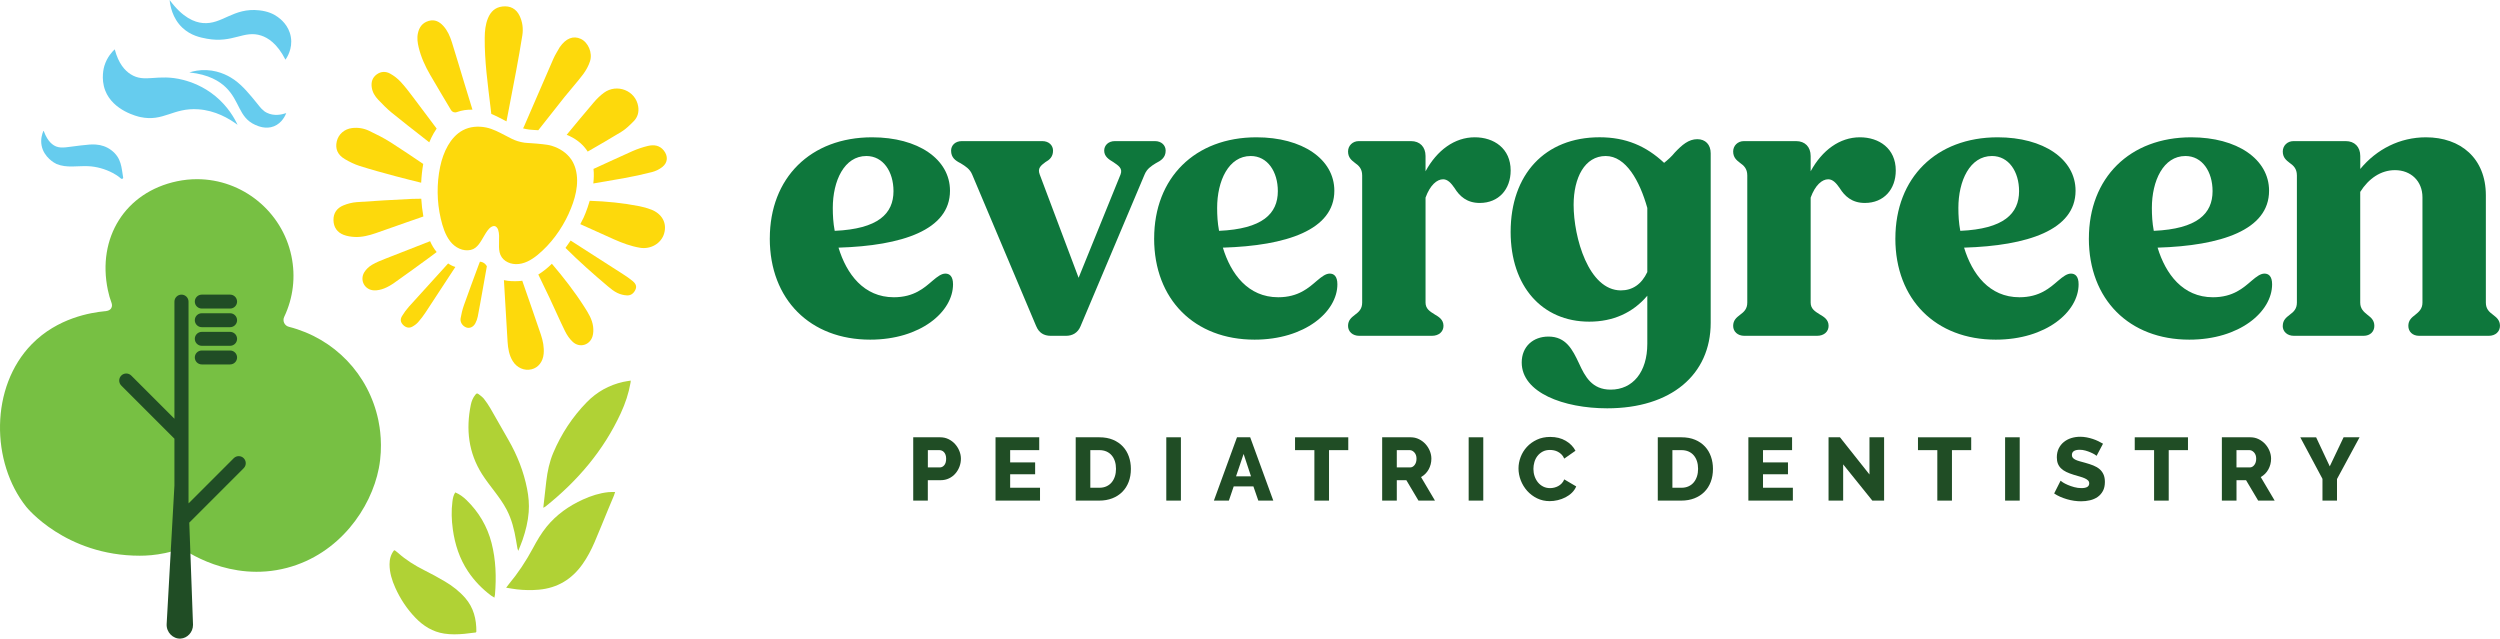
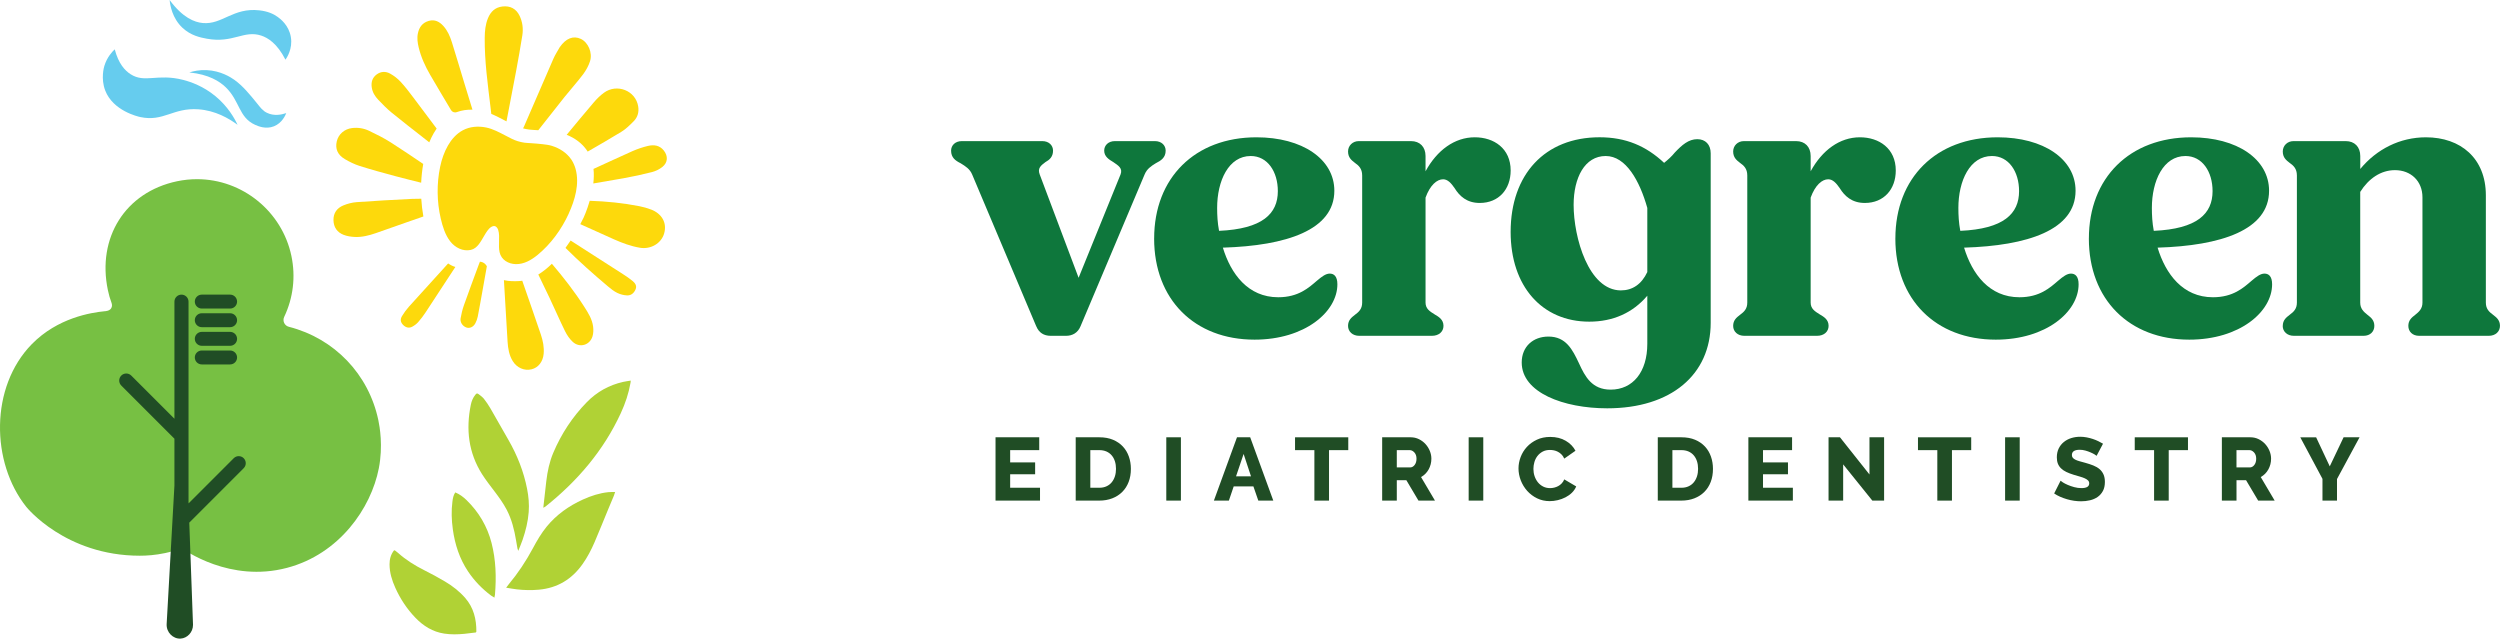
<svg xmlns="http://www.w3.org/2000/svg" id="Layer_2" viewBox="0 0 175.869 44.925">
  <g id="Components">
    <g id="_6f99fed0-0673-43c6-9ba4-802180863ceb_1">
-       <path d="M54.154,16.776c0-4.271,2.873-7.117,7.197-7.117,3.223,0,5.479,1.531,5.479,3.76,0,2.766-3.384,3.867-7.842,4.002.564,1.853,1.772,3.49,3.894,3.49,1.423,0,2.148-.671,2.712-1.154.376-.322.644-.51.913-.51.295,0,.537.188.537.752,0,1.934-2.283,3.894-5.828,3.894-4.216,0-7.063-2.819-7.063-7.116ZM58.719,16.239c3.062-.135,4.136-1.209,4.136-2.793,0-1.37-.725-2.471-1.907-2.471-1.558,0-2.363,1.745-2.363,3.652,0,.51.027,1.047.134,1.611Z" style="fill:#0e773c; stroke-width:0px;" />
      <path d="M72.896,22.952l-4.512-10.688c-.161-.377-.457-.565-.806-.779-.376-.188-.671-.402-.671-.887,0-.375.295-.671.752-.671h5.667c.457,0,.752.296.752.671,0,.43-.242.644-.537.807-.322.241-.564.43-.403.859l2.739,7.277,2.954-7.277c.161-.43-.161-.618-.51-.859-.322-.189-.644-.403-.644-.807,0-.375.295-.671.752-.671h2.82c.457,0,.752.296.752.671,0,.484-.322.699-.698.887-.349.215-.618.402-.779.779l-4.512,10.688c-.188.457-.564.672-1.02.672h-1.074c-.483,0-.833-.215-1.02-.672Z" style="fill:#0e773c; stroke-width:0px;" />
      <path d="M81.192,16.776c0-4.271,2.873-7.117,7.197-7.117,3.223,0,5.479,1.531,5.479,3.76,0,2.766-3.384,3.867-7.842,4.002.564,1.853,1.772,3.49,3.894,3.49,1.423,0,2.148-.671,2.712-1.154.376-.322.644-.51.913-.51.295,0,.537.188.537.752,0,1.934-2.283,3.894-5.828,3.894-4.216,0-7.063-2.819-7.063-7.116ZM85.757,16.239c3.062-.135,4.136-1.209,4.136-2.793,0-1.37-.725-2.471-1.907-2.471-1.558,0-2.363,1.745-2.363,3.652,0,.51.027,1.047.134,1.611Z" style="fill:#0e773c; stroke-width:0px;" />
      <path d="M94.832,22.925c0-.403.242-.591.483-.778.295-.215.51-.43.51-.859v-8.943c0-.483-.242-.698-.51-.887-.242-.188-.483-.375-.483-.805,0-.403.322-.726.752-.726h3.679c.618,0,1.02.403,1.02,1.048v1.074c.806-1.478,2.041-2.391,3.464-2.391,1.343,0,2.524.779,2.524,2.336,0,1.316-.833,2.283-2.175,2.283-.913,0-1.423-.483-1.772-1.047-.242-.35-.483-.618-.806-.618-.43,0-.913.403-1.235,1.289v7.386c0,.43.295.617.644.832.269.161.618.35.618.806,0,.403-.322.698-.806.698h-5.129c-.457,0-.779-.295-.779-.698Z" style="fill:#0e773c; stroke-width:0px;" />
      <path d="M107.049,25.503c0-1.128.806-1.826,1.88-1.826,1.235,0,1.692.913,2.148,1.88.43.94.913,1.853,2.229,1.853,1.558,0,2.578-1.236,2.578-3.223v-3.385c-1.02,1.209-2.417,1.826-4.082,1.826-3.33,0-5.532-2.497-5.532-6.311,0-4.055,2.417-6.66,6.257-6.66,1.853,0,3.276.617,4.539,1.799.269-.215.537-.456.752-.725.51-.537.967-.94,1.585-.94.564,0,.94.375.94.993v11.924c0,3.652-2.793,6.016-7.278,6.016-3.062,0-6.016-1.101-6.016-3.223ZM114.031,20.428c.806,0,1.45-.43,1.853-1.289v-4.512c-.537-1.907-1.504-3.652-2.927-3.652-1.477,0-2.256,1.53-2.256,3.438,0,2.282,1.047,6.016,3.33,6.016Z" style="fill:#0e773c; stroke-width:0px;" />
      <path d="M121.924,22.925c0-.403.242-.591.483-.778.295-.215.51-.43.51-.859v-8.943c0-.483-.242-.698-.51-.887-.242-.188-.483-.375-.483-.805,0-.403.322-.726.752-.726h3.679c.618,0,1.02.403,1.02,1.048v1.074c.806-1.478,2.041-2.391,3.464-2.391,1.343,0,2.524.779,2.524,2.336,0,1.316-.833,2.283-2.175,2.283-.913,0-1.423-.483-1.772-1.047-.242-.35-.483-.618-.806-.618-.43,0-.913.403-1.235,1.289v7.386c0,.43.295.617.644.832.269.161.618.35.618.806,0,.403-.322.698-.806.698h-5.129c-.457,0-.779-.295-.779-.698Z" style="fill:#0e773c; stroke-width:0px;" />
      <path d="M133.335,16.776c0-4.271,2.873-7.117,7.197-7.117,3.223,0,5.479,1.531,5.479,3.76,0,2.766-3.384,3.867-7.842,4.002.564,1.853,1.772,3.49,3.894,3.49,1.423,0,2.148-.671,2.712-1.154.376-.322.644-.51.913-.51.295,0,.537.188.537.752,0,1.934-2.283,3.894-5.828,3.894-4.216,0-7.063-2.819-7.063-7.116ZM137.901,16.239c3.062-.135,4.136-1.209,4.136-2.793,0-1.37-.725-2.471-1.907-2.471-1.558,0-2.363,1.745-2.363,3.652,0,.51.027,1.047.134,1.611Z" style="fill:#0e773c; stroke-width:0px;" />
      <path d="M146.948,16.776c0-4.271,2.873-7.117,7.197-7.117,3.223,0,5.479,1.531,5.479,3.76,0,2.766-3.384,3.867-7.842,4.002.564,1.853,1.772,3.49,3.894,3.49,1.423,0,2.148-.671,2.712-1.154.376-.322.644-.51.913-.51.295,0,.537.188.537.752,0,1.934-2.283,3.894-5.828,3.894-4.216,0-7.063-2.819-7.063-7.116ZM151.513,16.239c3.062-.135,4.136-1.209,4.136-2.793,0-1.37-.725-2.471-1.907-2.471-1.558,0-2.363,1.745-2.363,3.652,0,.51.027,1.047.134,1.611Z" style="fill:#0e773c; stroke-width:0px;" />
      <path d="M160.588,22.925c0-.403.242-.591.483-.778.295-.215.51-.43.51-.859v-8.943c0-.483-.242-.698-.51-.887-.242-.188-.483-.375-.483-.805,0-.403.322-.726.752-.726h3.679c.618,0,1.02.403,1.02,1.048v.912c1.155-1.397,2.793-2.228,4.619-2.228,2.444,0,4.216,1.477,4.216,4.082v7.547c0,.43.215.644.51.859.242.188.483.375.483.778s-.322.698-.779.698h-4.915c-.457,0-.752-.295-.752-.698s.242-.591.483-.778c.269-.215.51-.43.51-.859v-7.412c0-1.129-.806-1.907-1.934-1.907-.994,0-1.853.591-2.444,1.53v7.789c0,.43.242.644.51.859.242.188.483.375.483.778s-.295.698-.752.698h-4.915c-.457,0-.779-.295-.779-.698Z" style="fill:#0e773c; stroke-width:0px;" />
-       <path d="M64.243,35.216v-4.454h1.9c.213,0,.409.044.586.132s.331.203.458.345c.127.143.228.304.301.483s.11.361.11.546c0,.196-.035.385-.103.565-.069.18-.166.341-.289.482-.123.143-.273.256-.449.339-.176.084-.37.126-.584.126h-.903v1.437h-1.028ZM65.272,32.882h.841c.121,0,.226-.052.314-.156s.132-.258.132-.458c0-.104-.014-.194-.041-.27-.027-.076-.064-.139-.11-.189-.046-.051-.099-.087-.157-.11-.059-.022-.117-.034-.176-.034h-.803v1.217Z" style="fill:#204d25; stroke-width:0px;" />
      <path d="M73.163,34.313v.903h-3.13v-4.454h3.074v.903h-2.045v.866h1.757v.834h-1.757v.947h2.102Z" style="fill:#204d25; stroke-width:0px;" />
      <path d="M75.673,35.216v-4.454h1.662c.368,0,.69.059.966.176.276.117.507.276.693.477.186.201.326.436.42.706.094.27.141.557.141.862,0,.339-.052.645-.157.919-.105.274-.254.508-.449.702-.194.195-.429.346-.703.452s-.578.16-.913.16h-1.662ZM78.508,32.983c0-.196-.026-.375-.078-.536s-.129-.3-.229-.417c-.101-.117-.224-.207-.37-.271-.146-.062-.311-.094-.496-.094h-.634v2.647h.634c.188,0,.355-.033.502-.101.146-.066.269-.16.367-.279s.174-.259.226-.42.078-.338.078-.53Z" style="fill:#204d25; stroke-width:0px;" />
      <path d="M82.046,35.216v-4.454h1.028v4.454h-1.028Z" style="fill:#204d25; stroke-width:0px;" />
      <path d="M87.02,30.762h.928l1.625,4.454h-1.054l-.345-.998h-1.386l-.339.998h-1.054l1.625-4.454ZM88.005,33.51l-.52-1.575-.533,1.575h1.054Z" style="fill:#204d25; stroke-width:0px;" />
      <path d="M94.848,31.666h-1.355v3.551h-1.029v-3.551h-1.361v-.903h3.745v.903Z" style="fill:#204d25; stroke-width:0px;" />
      <path d="M97.232,35.216v-4.454h2.007c.209,0,.402.044.58.132s.332.203.461.345c.13.143.231.304.304.483s.11.361.11.546c0,.138-.017.271-.05.398-.033.127-.082.247-.144.36-.063.113-.139.214-.229.305-.09.09-.191.166-.304.229l.979,1.656h-1.161l-.853-1.437h-.671v1.437h-1.028ZM98.261,32.882h.941c.121,0,.226-.058.314-.172.088-.115.132-.263.132-.442,0-.185-.05-.33-.151-.44-.1-.108-.209-.163-.326-.163h-.91v1.217Z" style="fill:#204d25; stroke-width:0px;" />
      <path d="M103.317,35.216v-4.454h1.028v4.454h-1.028Z" style="fill:#204d25; stroke-width:0px;" />
      <path d="M106.823,32.952c0-.268.05-.534.15-.8.101-.266.247-.503.439-.712.192-.209.427-.379.703-.508.276-.13.59-.195.941-.195.418,0,.781.091,1.088.271.308.18.537.414.687.702l-.79.552c-.05-.117-.114-.214-.191-.291-.077-.078-.162-.141-.254-.189s-.186-.082-.282-.101-.19-.028-.282-.028c-.197,0-.368.04-.514.119-.146.08-.268.183-.364.308-.096.126-.167.268-.213.427-.046.159-.069.319-.069.482,0,.176.027.346.082.509.055.163.133.307.235.433.102.125.226.225.37.298s.306.109.486.109c.092,0,.187-.011.285-.034.098-.022.192-.059.282-.106s.173-.11.248-.189c.075-.077.136-.172.182-.285l.841.495c-.067.163-.167.31-.298.44-.132.13-.284.238-.455.326s-.353.155-.546.201-.38.068-.565.068c-.322,0-.618-.065-.888-.197-.27-.132-.501-.307-.696-.523-.194-.218-.345-.465-.452-.74-.106-.276-.16-.557-.16-.841Z" style="fill:#204d25; stroke-width:0px;" />
      <path d="M116.621,35.216v-4.454h1.662c.368,0,.69.059.966.176.276.117.507.276.693.477.186.201.326.436.42.706.094.27.141.557.141.862,0,.339-.052.645-.157.919-.105.274-.254.508-.449.702-.194.195-.429.346-.703.452s-.578.16-.913.16h-1.662ZM119.456,32.983c0-.196-.026-.375-.078-.536s-.129-.3-.229-.417c-.101-.117-.224-.207-.37-.271-.146-.062-.311-.094-.496-.094h-.634v2.647h.634c.188,0,.355-.033.502-.101.146-.066.269-.16.367-.279s.174-.259.226-.42.078-.338.078-.53Z" style="fill:#204d25; stroke-width:0px;" />
      <path d="M126.124,34.313v.903h-3.13v-4.454h3.074v.903h-2.045v.866h1.757v.834h-1.757v.947h2.102Z" style="fill:#204d25; stroke-width:0px;" />
      <path d="M129.662,32.669v2.547h-1.028v-4.454h.803l2.076,2.616v-2.616h1.029v4.454h-.828l-2.051-2.547Z" style="fill:#204d25; stroke-width:0px;" />
      <path d="M138.67,31.666h-1.355v3.551h-1.029v-3.551h-1.361v-.903h3.745v.903Z" style="fill:#204d25; stroke-width:0px;" />
      <path d="M141.054,35.216v-4.454h1.028v4.454h-1.028Z" style="fill:#204d25; stroke-width:0px;" />
      <path d="M147.49,32.067c-.012-.017-.056-.048-.131-.094-.076-.046-.169-.095-.283-.144-.113-.05-.236-.094-.37-.132-.134-.037-.268-.057-.401-.057-.368,0-.552.124-.552.37,0,.075.019.139.06.189.04.05.098.096.176.135.077.04.174.076.291.11.117.033.253.07.408.112.213.059.406.122.577.191s.317.155.436.257c.119.102.211.228.276.374s.097.321.097.526c0,.251-.047.464-.141.637-.094.174-.219.314-.373.421-.155.106-.333.184-.533.231s-.408.072-.621.072c-.163,0-.331-.013-.502-.037-.171-.025-.339-.062-.502-.11s-.321-.105-.474-.172c-.152-.067-.293-.144-.423-.232l.452-.897c.017.021.071.06.163.119.092.059.206.117.342.176.136.059.288.111.455.157.167.046.336.068.508.068.364,0,.546-.11.546-.332,0-.084-.027-.152-.082-.207s-.13-.103-.226-.147c-.097-.044-.21-.085-.342-.122-.131-.038-.275-.079-.43-.126-.205-.062-.382-.13-.533-.203-.15-.073-.275-.158-.373-.255-.098-.096-.171-.207-.22-.332-.048-.125-.072-.272-.072-.44,0-.233.044-.44.131-.621.088-.18.207-.331.358-.454.15-.123.325-.217.523-.279.199-.062.409-.094.631-.094.154,0,.307.015.458.044.151.029.295.066.433.112.138.046.267.099.386.157s.229.117.329.176l-.452.853Z" style="fill:#204d25; stroke-width:0px;" />
      <path d="M153.919,31.666h-1.355v3.551h-1.029v-3.551h-1.361v-.903h3.745v.903Z" style="fill:#204d25; stroke-width:0px;" />
      <path d="M156.303,35.216v-4.454h2.007c.209,0,.402.044.58.132s.332.203.461.345c.13.143.231.304.304.483s.11.361.11.546c0,.138-.017.271-.05.398-.033.127-.082.247-.144.36-.063.113-.139.214-.229.305-.09.09-.191.166-.304.229l.979,1.656h-1.161l-.853-1.437h-.671v1.437h-1.028ZM157.331,32.882h.941c.121,0,.226-.058.314-.172.088-.115.132-.263.132-.442,0-.185-.05-.33-.151-.44-.1-.108-.209-.163-.326-.163h-.91v1.217Z" style="fill:#204d25; stroke-width:0px;" />
      <path d="M162.933,30.762l.96,2.045.973-2.045h1.123l-1.587,2.936v1.519h-1.022v-1.531l-1.562-2.923h1.117Z" style="fill:#204d25; stroke-width:0px;" />
      <path d="M43.273,34.61c-.18.004-.331-.003-.479.013-.625.065-1.214.258-1.784.516-.988.449-1.857,1.059-2.549,1.904-.386.471-.691.998-.977,1.532-.483.901-1.044,1.747-1.699,2.532-.053.064-.101.132-.179.236.278.044.51.089.744.116.518.061,1.036.071,1.557.024,1.309-.117,2.323-.735,3.075-1.8.339-.48.611-.998.842-1.536.33-.77.642-1.548.962-2.323.133-.32.269-.639.402-.959.03-.072.05-.147.085-.255Z" style="fill:#b0d235; stroke-width:0px;" />
      <path d="M44.373,26.774c-.202.034-.373.054-.54.092-.986.224-1.84.697-2.544,1.417-1.017,1.039-1.804,2.237-2.37,3.577-.269.637-.409,1.311-.489,1.996-.067.567-.128,1.135-.192,1.702-.005.041-.009.082-.017.162.075-.043.124-.064.164-.096,2.247-1.796,4.074-3.931,5.287-6.56.317-.686.556-1.397.685-2.143.006-.035.008-.07.016-.148Z" style="fill:#b0d235; stroke-width:0px;" />
      <path d="M36.459,38.752c.114-.29.222-.533.307-.785.215-.631.376-1.274.427-1.943.043-.553-.008-1.097-.114-1.638-.24-1.218-.69-2.355-1.307-3.43-.425-.74-.841-1.485-1.27-2.223-.134-.231-.284-.454-.449-.664-.101-.128-.236-.232-.369-.331-.12-.089-.156-.077-.252.042-.161.202-.258.438-.309.687-.357,1.733-.169,3.383.794,4.899.263.414.569.802.865,1.194.314.416.621.835.863,1.3.352.676.534,1.402.657,2.147.032.193.065.385.1.577.007.04.026.079.056.167Z" style="fill:#b0d235; stroke-width:0px;" />
      <path d="M27.724,38.708c-.233.295-.322.632-.321.993.002.582.17,1.127.407,1.651.354.784.822,1.494,1.421,2.113.557.576,1.21.983,2.016,1.107.474.073.952.061,1.427.016.273-.026.544-.064.8-.095.022-.032.037-.044.037-.056.006-.879-.191-1.689-.784-2.371-.408-.469-.895-.844-1.425-1.159-.478-.284-.969-.549-1.466-.798-.663-.333-1.285-.723-1.839-1.218-.065-.058-.135-.109-.203-.162-.011-.008-.027-.008-.07-.02Z" style="fill:#b0d235; stroke-width:0px;" />
      <path d="M34.779,42.042c.019-.095.036-.15.041-.205.102-1.225.067-2.443-.24-3.639-.3-1.169-.895-2.175-1.76-3.017-.228-.222-.482-.412-.792-.542-.135.195-.171.416-.2.634-.085.656-.063,1.313.028,1.968.147,1.06.469,2.057,1.067,2.953.442.662.988,1.227,1.625,1.704.062.046.132.083.231.144Z" style="fill:#b0d235; stroke-width:0px;" />
      <path d="M34.562,8.012c0,.001.001.001.001.001.344.143.675.323,1.0.49.023.012.046.024.069.036.003-.018.005-.037.008-.055.223-1.17.454-2.339.672-3.51.154-.828.302-1.657.433-2.489.074-.472.014-.94-.194-1.375-.238-.498-.66-.718-1.21-.653-.511.06-.824.366-1.012.819-.182.441-.226.908-.23,1.38-.015,1.643.213,3.265.408,4.891.019.155.037.31.054.466Z" style="fill:#fdd90c; stroke-width:0px;" />
      <path d="M30.263,5.267c.482.83.974,1.654,1.466,2.478.083.138.252.198.403.142.352-.13.726-.183,1.102-.172.001,0,.002-.001.002-.002-.193-.629-.385-1.252-.575-1.875-.291-.955-.571-1.914-.872-2.866-.131-.413-.301-.816-.599-1.144-.276-.303-.601-.48-1.028-.358-.442.127-.672.439-.764.873-.072.339-.023.671.057,1.0.166.685.457,1.32.808,1.925Z" style="fill:#fdd90c; stroke-width:0px;" />
      <path d="M26.612,7.021c.299.313.603.627.937.9.774.633,1.567,1.242,2.353,1.86.098.077.196.154.294.231.001.001.002 0.0.003-.001.091-.223.196-.44.316-.648.062-.108.129-.214.201-.317 0-.001 0-.001,0-.002-.549-.734-1.097-1.468-1.65-2.199-.283-.375-.567-.752-.886-1.094-.21-.225-.465-.423-.734-.572-.311-.172-.654-.163-.955.062-.299.225-.391.537-.341.898.048.349.227.636.462.882Z" style="fill:#fdd90c; stroke-width:0px;" />
      <path d="M24.257,11.192c.33.194.682.368,1.045.483.837.264,1.685.496,2.533.723.596.159,1.194.308,1.792.456.001 0.0.002-.001.002-.002.02-.442.068-.883.144-1.318 0-.001-0-.001-.001-.002-.758-.511-1.516-1.025-2.286-1.516-.485-.309-1.005-.568-1.525-.816-.373-.178-.781-.242-1.198-.191-.536.066-.956.436-1.072.936-.12.517.055.946.567,1.246Z" style="fill:#fdd90c; stroke-width:0px;" />
      <path d="M41.751,11.884c.037.334.026.68-.013,1.02-0.0.001.001.002.002.002.706-.118,1.412-.238,2.117-.365.674-.121,1.346-.266,2.01-.436.26-.067.524-.197.733-.364.387-.309.404-.766.096-1.154-.295-.37-.697-.421-1.113-.322-.372.089-.742.213-1.092.368-.917.407-1.825.834-2.738,1.249-.001 0-.001.001-.001.002Z" style="fill:#fdd90c; stroke-width:0px;" />
      <path d="M37.198,9.112c.184.024.371.029.556.042.037.003.074.005.112.008.001,0,.001-0.0.002-.001.621-.79,1.241-1.583,1.869-2.367.422-.526.877-1.026,1.282-1.565.206-.274.381-.592.487-.917.195-.602-.134-1.338-.649-1.577-.528-.244-1.041-.043-1.477.581-.005.007-.009.014-.013.021-.146.263-.314.516-.434.79-.695,1.587-1.379,3.18-2.068,4.77-.02.046-.044.09-.067.132-.001.001,0,.002.001.003.132.034.265.062.4.079Z" style="fill:#fdd90c; stroke-width:0px;" />
      <path d="M41.295,10.591l.004.005c.001.002.003.004.004.006.013.02.026.041.038.061.001.001.002.001.002.001.793-.456,1.585-.914,2.365-1.39.324-.197.605-.476.874-.749.275-.279.377-.636.315-1.031-.175-1.123-1.496-1.639-2.413-.968-.259.189-.494.422-.703.665-.649.755-1.279,1.526-1.916,2.291-.001.001-0.0.002.001.003.571.226,1.08.592,1.429,1.106Z" style="fill:#fdd90c; stroke-width:0px;" />
-       <path d="M30.716,17.729c-.201-.25-.345-.496-.459-.76-0-.001-.001-.001-.002-.001-1.035.404-2.071.807-3.104,1.215-.335.132-.676.264-.984.447-.209.124-.411.31-.537.516-.348.567.025,1.256.688,1.281.232.009.481-.048.699-.133.255-.1.499-.243.724-.402.846-.598,1.685-1.205,2.52-1.818.153-.112.305-.227.456-.342.001-.001.001-.002 0-.002Z" style="fill:#fdd90c; stroke-width:0px;" />
      <path d="M28.887,15.541c.298-.104.597-.208.895-.311.001-0.0.001-.001.001-.002-.074-.412-.123-.828-.148-1.246,0-.001-.001-.002-.002-.002-.215-.001-.43.001-.645.011-1.299.063-2.597.135-3.894.229-.319.023-.645.108-.941.23-.446.184-.707.538-.694,1.043.013.495.26.854.718,1.029.242.092.512.134.772.147.511.025,1.005-.102,1.485-.267.82-.281,1.635-.575,2.452-.862Z" style="fill:#fdd90c; stroke-width:0px;" />
      <path d="M44.503,19.769c-.211-.177-.442-.331-.674-.481-1.228-.79-2.458-1.577-3.687-2.366-.001-.001-.002-0-.002.001-.111.168-.231.341-.359.515-.001.001-0.0.002 0.0.002.956.952,1.965,1.847,2.998,2.716.202.17.415.339.65.452.21.101.456.164.688.173.291.011.495-.178.601-.444.096-.243-.047-.428-.214-.568Z" style="fill:#fdd90c; stroke-width:0px;" />
      <path d="M45.801,14.74c-.268-.104-.549-.182-.832-.237-1.15-.225-2.312-.34-3.482-.378-.001,0-.002.001-.002.001-.197.684-.423,1.169-.423,1.169-.031.066-.113.236-.239.473-.001.001-0.0.002.001.002.79.359,1.581.718,2.374,1.069.583.258,1.181.482,1.815.589.767.13,1.506-.303,1.708-1.004.21-.729-.14-1.383-.922-1.686Z" style="fill:#fdd90c; stroke-width:0px;" />
      <path d="M41.102,21.581c-.682-1.068-1.458-2.063-2.277-3.025-.001-.001-.002-.001-.003-0-.296.289-.615.55-.952.755-.001.001-.001.001-.001.002.264.544.527,1.088.786,1.633.372.783.713,1.58,1.097,2.357.136.275.321.546.545.751.482.44,1.195.232,1.385-.393.064-.21.07-.453.044-.674-.063-.528-.345-.97-.624-1.407Z" style="fill:#fdd90c; stroke-width:0px;" />
      <path d="M31.526,18.534c-.001-.001-.002-0-.002 0-.922,1.01-1.841,2.022-2.756,3.038-.184.205-.348.432-.49.668-.142.235-.098.437.085.622.177.179.408.241.626.126.157-.082.309-.194.426-.325.192-.215.366-.448.525-.689.7-1.063,1.396-2.128,2.092-3.193.001-.001 0-.002-.001-.003-.183-.053-.352-.14-.506-.246Z" style="fill:#fdd90c; stroke-width:0px;" />
      <path d="M33.938,18.449c-.061-.024-.119-.036-.176-.04-.001,0-.002 0-.002.001-.031.078-.06.151-.087.224-.349.949-.704,1.895-1.04,2.848-.104.293-.176.601-.23.908-.05.282.141.557.408.65.227.079.486-.031.628-.296.078-.146.138-.31.17-.473.127-.649.24-1.301.357-1.952.094-.525.187-1.05.283-1.588,0-0,0-.001-0-.001-.074-.122-.157-.221-.31-.281Z" style="fill:#fdd90c; stroke-width:0px;" />
      <path d="M36.74,19.749c-0-.001-.001-.001-.002-.001-.106.017-.212.027-.321.03-.235.006-.598.015-.966-.07-.001-0-.002.001-.002.002.084,1.446.167,2.893.258,4.339.03.47.108.935.359,1.348.292.479.82.708,1.329.583.475-.117.8-.534.85-1.091.041-.465-.05-.916-.196-1.349-.427-1.266-.871-2.527-1.309-3.79Z" style="fill:#fdd90c; stroke-width:0px;" />
      <path d="M40.012,15.022c-.507,1.108-1.257,2.145-2.204,2.919-.431.352-.947.652-1.521.64-.52-.011-1.022-.298-1.141-.831-.055-.244-.045-.499-.04-.747.006-.272.027-.576-.063-.837-.035-.1-.099-.199-.197-.247-.088-.043-.202-.003-.281.043-.224.133-.372.409-.504.625-.234.383-.459.884-.939.993-.553.126-1.107-.162-1.444-.593-.363-.463-.541-1.051-.673-1.617-.139-.596-.211-1.209-.217-1.821-.006-.609.05-1.223.176-1.819.109-.518.283-1.03.547-1.49.25-.435.594-.83,1.039-1.07.503-.272,1.09-.313,1.644-.202.49.099.946.352,1.386.579.274.141.539.294.836.383.158.047.318.087.481.108.149.019.299.024.448.034.278.018.556.04.833.072.217.025.436.051.645.116.549.17,1.048.489,1.374.97.001.001.002.003.003.004.001.002.002.003.003.005.131.201.228.424.291.655.284,1.044-.049,2.175-.484,3.126Z" style="fill:#fdd90c; stroke-width:0px;" />
      <path d="M12.893,38.528c-.492.189-.931.306-1.282.38-.685.145-1.293.185-1.774.185h-.001c-5.242-0-7.982-3.43-7.982-3.43-2.5-3.129-2.568-8.442.386-11.455,1.818-1.855,4.174-2.22,5.122-2.313.07-.003.35-.022.463-.215.071-.12.065-.26.016-.39-.1-.263-.185-.56-.253-.885-.768-3.665,1.206-6.886,4.873-7.655.461-.097.932-.145,1.399-.145,3.192,0,5.985,2.271,6.64,5.401.306,1.461.13,2.943-.508,4.288-.064.134-.064.289-.001.424.063.134.183.234.327.27,3.207.819,5.62,3.337,6.298,6.572.094.449.341,1.807.033,3.388-.544,2.796-2.773,6.03-6.463,7-3.996,1.051-7.189-1.216-7.621-1.534" style="fill:#77c043; stroke-width:0px;" />
      <path d="M17.145,32.234c-.194-.194-.508-.194-.702,0l-3.176,3.176c-.001-.033-.002-.065-.004-.097v-14.091c0-.274-.222-.496-.496-.496s-.496.222-.496.496v8.235l-3.037-3.037c-.194-.194-.508-.194-.702,0-.194.194-.194.508,0,.702l3.739,3.739v3.296c-.182,3.249-.365,6.498-.547,9.747-.029.581.451,1.046.974,1.02.475-.023.885-.448.881-.974-.088-2.395-.175-4.79-.263-7.185l3.828-3.829c.194-.194.194-.508,0-.702Z" style="fill:#204d25; stroke-width:0px;" />
      <path d="M14.194,21.706h1.994c.271,0,.49-.22.49-.49s-.22-.49-.49-.49h-1.994c-.271,0-.49.22-.49.49s.22.49.49.49Z" style="fill:#204d25; stroke-width:0px;" />
      <path d="M14.194,23.016h1.994c.271,0,.49-.22.49-.49s-.22-.49-.49-.49h-1.994c-.271,0-.49.22-.49.49s.22.49.49.49Z" style="fill:#204d25; stroke-width:0px;" />
      <path d="M14.194,24.326h1.994c.271,0,.49-.219.49-.49s-.22-.49-.49-.49h-1.994c-.271,0-.49.22-.49.49s.22.49.49.49Z" style="fill:#204d25; stroke-width:0px;" />
      <path d="M14.194,25.637h1.994c.271,0,.49-.22.49-.49s-.22-.49-.49-.49h-1.994c-.271,0-.49.219-.49.49s.22.49.49.49Z" style="fill:#204d25; stroke-width:0px;" />
-       <path d="M3.972,11.534c.715.302,1.477.123,2.224.156.588.026,1.189.191,1.732.476.204.107.403.234.572.388.072.066.179.018.163-.07-.122-.674-.098-1.366-.843-1.926-.316-.237-.696-.366-1.075-.389-.309-.019-.461-.005-1.099.067-.832.094-1.299.224-1.689.071-.215-.084-.593-.313-.871-1.069.002-.018-.011-.032-.021-.031-.008 0-.016.008-.019.02-.078.185-.204.559-.121,1.004.158.84.93,1.253,1.048,1.303Z" style="fill:#6ce; stroke-width:0px;" />
      <path d="M7.343,4.628c-.026.083-.265.897.059,1.74.552,1.431,2.304,1.832,2.471,1.867,1.636.349,2.299-.672,4.08-.546,1.196.085,2.141.634,2.758,1.092-.217-.467-.674-1.284-1.551-2.011-.853-.706-1.739-1.012-2.27-1.149-1.828-.471-2.692.25-3.706-.402-.39-.25-.846-.732-1.113-1.75-.183.172-.541.554-.728,1.16Z" style="fill:#6ce; stroke-width:0px;" />
      <path d="M15.878,6.138c1.0.961.905,2.119,2.069,2.643.192.086.746.336,1.326.103.572-.229.807-.782.864-.927-.35.117-.869.218-1.357-.021-.305-.149-.453-.361-.709-.678-.474-.585-.99-1.223-1.594-1.65-.248-.175-.957-.631-1.937-.676-.519-.024-.944.075-1.222.164,1.389.138,2.139.636,2.56,1.041Z" style="fill:#6ce; stroke-width:0px;" />
      <path d="M12.84,1.957c.585.549,1.257.682,1.711.766,1.838.338,2.605-.622,3.823-.221.467.154,1.12.546,1.707,1.696.093-.13.519-.758.38-1.592-.14-.841-.754-1.29-.917-1.409-.29-.212-.69-.403-1.305-.471-1.841-.205-2.611,1.021-3.976.893-.584-.055-1.407-.369-2.33-1.618.035.354.174,1.269.906,1.957Z" style="fill:#6ce; stroke-width:0px;" />
    </g>
  </g>
</svg>